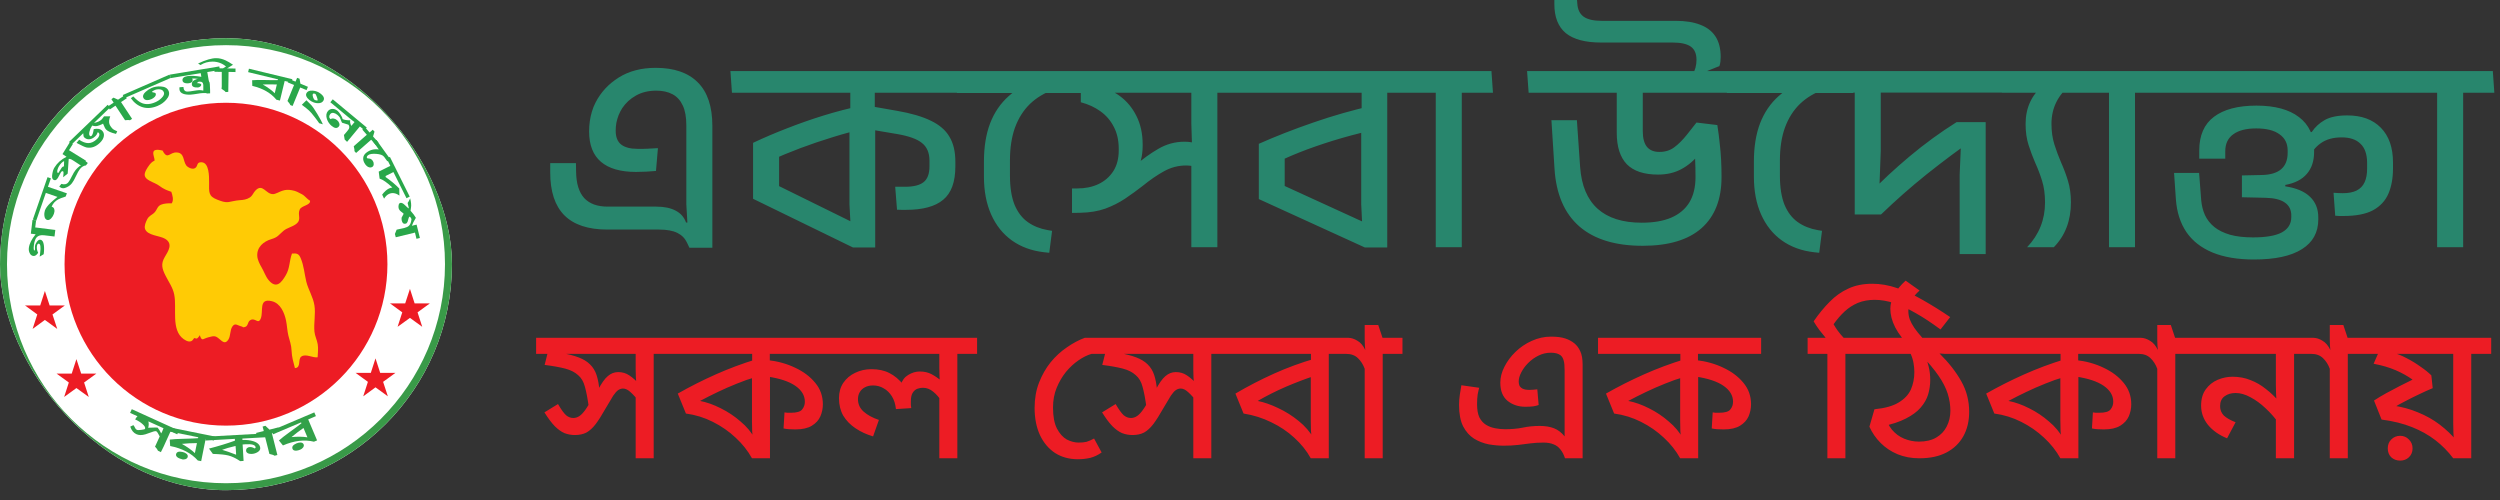
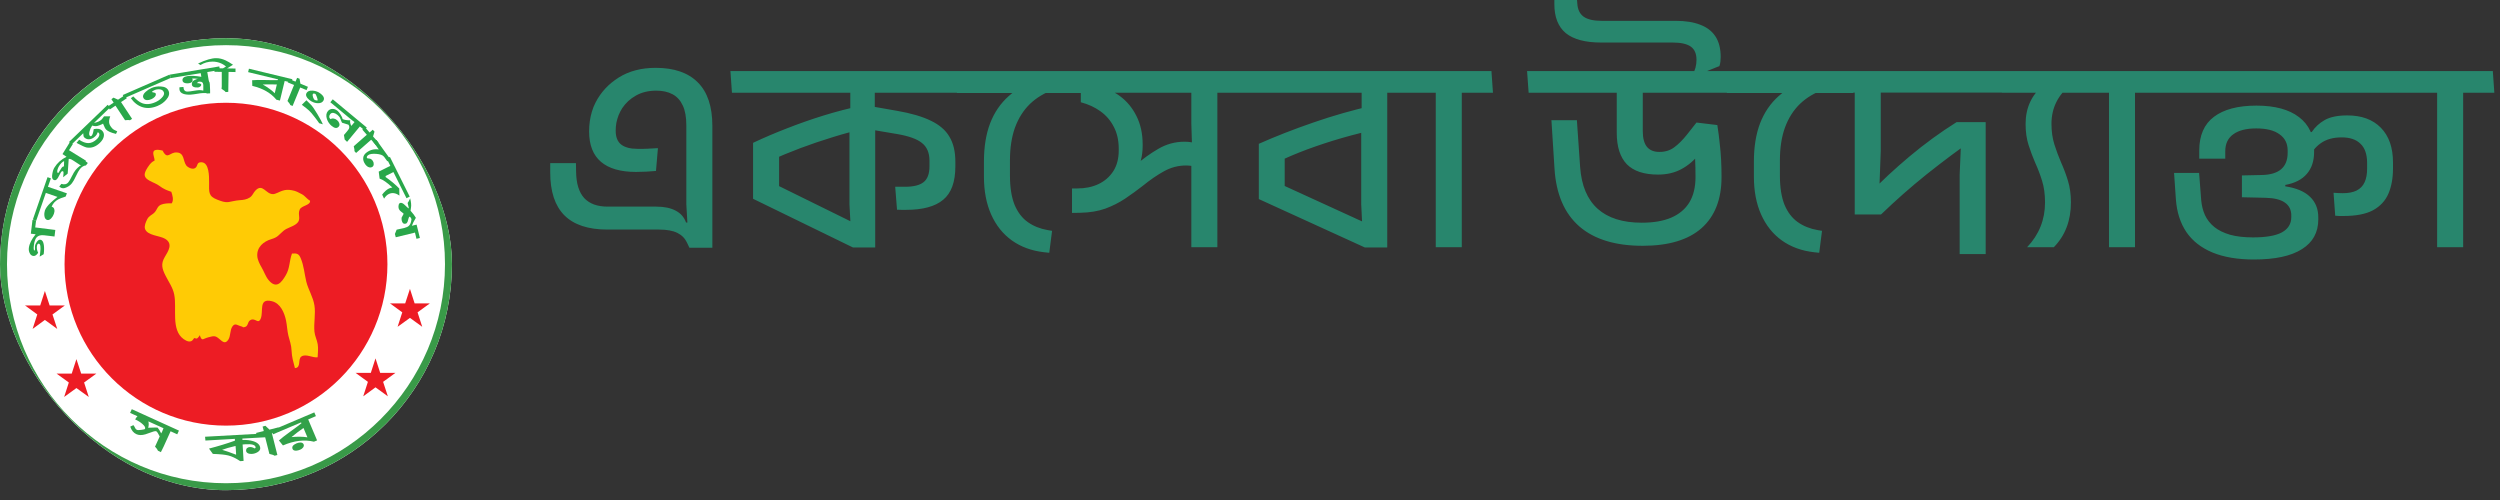
<svg xmlns="http://www.w3.org/2000/svg" width="240" height="48" viewBox="0 0 240 48" fill="none">
  <rect x="0" y="0" width="240" height="48" fill="#333333" stroke="none" />
  <g clip-path="url(#clip0_7154_46)">
    <rect y="3.668" width="43.388" height="43.388" rx="21.694" fill="white" />
    <path d="M37.193 25.366C37.193 33.927 30.253 40.86 21.698 40.86C13.144 40.86 6.197 33.92 6.197 25.366C6.197 16.812 13.137 9.865 21.698 9.865C30.26 9.865 37.193 16.805 37.193 25.366Z" fill="#ED1C24" />
    <path d="M16.371 41.414L15.718 42.853L15.444 43.407L15.164 43.267C15.115 43.148 15.017 43.014 14.883 42.881L15.332 41.899C15.185 41.604 15.08 41.435 14.995 41.4C14.946 41.379 14.855 41.386 14.722 41.428C14.553 41.492 14.301 41.576 13.957 41.695C13.62 41.793 13.325 41.793 13.08 41.674C12.82 41.555 12.624 41.316 12.504 40.958L12.806 40.811C12.862 40.874 12.925 40.986 12.995 41.127C13.024 41.19 13.073 41.232 13.15 41.267C13.206 41.295 13.346 41.295 13.564 41.267C13.781 41.239 13.901 41.211 13.922 41.169C13.978 41.05 13.894 40.895 13.676 40.706C13.487 40.537 13.255 40.39 12.974 40.264C13.045 40.13 13.122 40.032 13.199 39.962L12.771 39.765L12.49 39.639L12.652 39.281L17.178 41.337L17.016 41.695L16.371 41.4V41.414ZM15.704 41.113L14.245 40.453C14.294 40.671 14.287 40.874 14.223 41.063C14.301 41.063 14.448 41.063 14.659 41.05C14.827 41.035 14.981 41.042 15.129 41.05C15.241 41.183 15.36 41.365 15.473 41.604C15.508 41.548 15.536 41.499 15.557 41.456C15.578 41.414 15.627 41.295 15.697 41.106L15.704 41.113Z" fill="#32A149" />
-     <path d="M19.748 42.109L19.313 44.27L18.99 44.207C18.366 43.506 17.481 43.042 16.337 42.818L16.295 42.2C16.611 42.158 17.06 42.137 17.657 42.123C18.288 42.109 18.738 42.088 19.011 42.067L19.032 41.976L16.162 41.4L16.239 41.022L20.618 41.906L20.541 42.285L19.755 42.123L19.748 42.109ZM17.467 44.081C17.32 44.053 17.201 44.004 17.088 43.941C16.941 43.842 16.878 43.737 16.899 43.618C16.948 43.386 17.151 43.309 17.509 43.386C17.65 43.414 17.769 43.464 17.867 43.534C17.994 43.625 18.05 43.73 18.022 43.856C18.001 43.962 17.924 44.039 17.797 44.081C17.685 44.116 17.573 44.116 17.453 44.095L17.467 44.081ZM18.906 42.537C18.401 42.537 17.916 42.565 17.46 42.614C17.98 42.909 18.401 43.204 18.709 43.499L18.906 42.537Z" fill="#32A149" />
    <path d="M23.271 42.081V42.236C23.671 42.221 24.015 42.264 24.31 42.355C24.738 42.488 24.963 42.713 24.984 43.021C24.991 43.176 24.892 43.316 24.689 43.428C24.52 43.52 24.345 43.569 24.17 43.576C24.036 43.583 23.924 43.569 23.826 43.527C23.699 43.471 23.629 43.379 23.622 43.267C23.622 43.162 23.65 43.078 23.721 43.014C23.798 42.951 23.889 42.916 23.994 42.916C24.128 42.909 24.275 42.951 24.45 43.05C24.514 43.021 24.541 42.993 24.541 42.958C24.527 42.713 24.198 42.607 23.559 42.65C23.496 42.65 23.412 42.657 23.292 42.671L23.384 44.249L23.061 44.27C22.64 43.99 22.261 43.807 21.91 43.723C21.608 43.646 21.117 43.597 20.436 43.576L20.064 43.063C20.914 42.846 21.742 42.593 22.549 42.306C22.549 42.221 22.549 42.165 22.549 42.13L19.721 42.292L19.686 41.927L25.496 41.604L25.517 41.976L23.264 42.102L23.271 42.081ZM22.64 43.127C22.64 43.127 22.633 43.05 22.612 42.811C22.057 42.944 21.629 43.063 21.321 43.183C21.664 43.281 22.113 43.435 22.668 43.653L22.64 43.134V43.127Z" fill="#32A149" />
    <path d="M26.095 41.569L26.628 43.681L26.361 43.751C26.291 43.695 26.13 43.632 25.863 43.576L25.4 41.751L24.677 41.934L24.586 41.562L25.323 41.379L25.21 40.951L25.477 40.874L25.87 41.246L26.726 41.029L26.817 41.4L26.088 41.583L26.095 41.569Z" fill="#32A149" />
    <path d="M29.583 40.256L30.439 42.277L30.138 42.404C29.232 42.179 28.236 42.298 27.162 42.762L26.776 42.284C27.015 42.074 27.373 41.793 27.85 41.449C28.362 41.078 28.727 40.811 28.938 40.635L28.903 40.551L26.208 41.695L26.061 41.337L30.173 39.59L30.327 39.948L29.59 40.263L29.583 40.256ZM29.134 41.084C28.72 41.372 28.334 41.667 27.983 41.962C28.58 41.906 29.092 41.913 29.513 41.983L29.134 41.084ZM28.818 43.169C28.685 43.225 28.552 43.26 28.425 43.267C28.25 43.267 28.138 43.218 28.088 43.105C27.997 42.888 28.124 42.712 28.46 42.565C28.594 42.509 28.72 42.481 28.839 42.481C28.994 42.481 29.099 42.544 29.148 42.656C29.19 42.755 29.169 42.86 29.092 42.965C29.022 43.056 28.931 43.12 28.818 43.169Z" fill="#32A149" />
    <path d="M3.401 21.836L5.31 22.075L5.233 22.706C4.889 22.664 4.72 22.643 4.72 22.643L4.243 22.587C3.913 22.545 3.668 22.615 3.513 22.79C3.387 22.938 3.296 23.183 3.254 23.541C3.212 23.871 3.233 24.04 3.31 24.047C3.317 24.047 3.324 24.047 3.338 24.032L3.352 23.976C3.352 23.976 3.359 23.941 3.359 23.92C3.359 23.892 3.359 23.843 3.359 23.78C3.359 23.717 3.359 23.668 3.359 23.64C3.373 23.499 3.429 23.366 3.527 23.233C3.64 23.071 3.752 22.994 3.878 23.015C4.054 23.036 4.166 23.204 4.208 23.52C4.243 23.766 4.243 24.061 4.194 24.404L3.808 24.636C3.815 24.552 3.829 24.475 3.843 24.397L3.857 24.271C3.927 23.703 3.885 23.415 3.724 23.394C3.626 23.38 3.562 23.471 3.541 23.661C3.52 23.85 3.555 24.053 3.661 24.271C3.513 24.489 3.359 24.594 3.198 24.573C3.036 24.552 2.917 24.453 2.84 24.278C2.77 24.124 2.748 23.962 2.77 23.794C2.819 23.401 3.036 22.966 3.422 22.489L2.959 22.433L3.12 21.113L3.464 21.155L3.38 21.843L3.401 21.836Z" fill="#29A74A" />
    <path d="M4.605 17.935L6.422 18.559L6.303 18.868C5.952 18.98 5.707 19.071 5.573 19.149C5.286 19.31 5.075 19.541 4.956 19.843C4.97 19.843 4.984 19.857 4.998 19.857C5.131 19.899 5.201 19.998 5.222 20.145C5.244 20.257 5.222 20.384 5.173 20.531C5.117 20.685 5.04 20.826 4.928 20.945C4.787 21.099 4.654 21.155 4.521 21.113C4.373 21.064 4.282 20.931 4.261 20.713C4.24 20.538 4.261 20.37 4.31 20.208C4.387 19.991 4.563 19.745 4.851 19.471C4.998 19.331 5.215 19.142 5.517 18.903L4.401 18.517L3.475 21.191L3.152 21.078L4.563 17.008L4.886 17.121L4.605 17.928V17.935Z" fill="#29A74A" />
    <path d="M6.624 14.419L8.245 15.422L8.084 15.675L7.726 15.865L7.115 15.465C7.115 15.465 7.031 15.415 6.877 15.317C6.771 15.261 6.673 15.24 6.596 15.261L6.498 16.665L6.063 17.015C6.112 16.665 6.112 16.482 6.063 16.454C5.986 16.405 5.915 16.44 5.838 16.559C5.803 16.615 5.754 16.7 5.698 16.819C5.635 16.938 5.593 17.022 5.557 17.079C5.424 17.296 5.284 17.352 5.122 17.254C5.003 17.177 4.968 16.987 5.024 16.686C5.066 16.426 5.136 16.222 5.228 16.082C5.494 15.647 5.88 15.303 6.386 15.051C6.259 14.973 6.133 14.889 6 14.791L6.708 13.647L6.996 13.822L6.624 14.419ZM6.14 15.97L6.154 15.465C5.979 15.542 5.824 15.696 5.67 15.942C5.6 16.054 5.55 16.166 5.522 16.279C5.473 16.44 5.487 16.552 5.557 16.615C5.579 16.615 5.593 16.601 5.607 16.594C5.635 16.559 5.733 16.412 5.894 16.145C5.957 16.04 6.042 15.977 6.14 15.97Z" fill="#29A74A" />
    <path d="M8.256 15.878C8.038 15.899 7.842 16.019 7.673 16.229C7.568 16.363 7.442 16.587 7.294 16.903C7.147 17.219 7.021 17.443 6.909 17.584C6.775 17.759 6.6 17.892 6.396 17.983C6.144 18.103 5.947 18.103 5.786 17.983L5.688 17.906L5.891 17.654C6.186 17.745 6.417 17.689 6.572 17.485C6.663 17.373 6.775 17.184 6.901 16.917C7.035 16.65 7.147 16.461 7.238 16.349C7.386 16.159 7.568 15.991 7.786 15.85L7.666 15.759L8.01 15.317L8.431 15.647L8.256 15.871V15.878Z" fill="#29A74A" />
    <path d="M9.045 11.794C9.34 11.745 9.571 11.64 9.747 11.479C9.803 11.422 9.88 11.324 9.985 11.17H10.582C10.469 11.458 10.441 11.696 10.504 11.9C10.553 12.047 10.659 12.209 10.834 12.384C10.876 12.426 11.017 12.503 11.255 12.608L11.136 12.854C10.659 12.742 10.343 12.601 10.182 12.433C10.111 12.363 10.013 12.173 9.894 11.872C9.648 11.998 9.459 12.068 9.333 12.096C9.185 12.124 9.024 12.11 8.848 12.054C8.722 12.251 8.638 12.433 8.596 12.608C8.54 12.812 8.547 12.959 8.624 13.037C8.68 13.093 8.736 13.093 8.792 13.037C8.883 12.945 8.954 12.735 8.996 12.398C9.361 12.314 9.641 12.37 9.824 12.566C9.95 12.7 9.999 12.868 9.971 13.065C9.936 13.289 9.81 13.5 9.592 13.71C9.192 14.096 8.764 14.243 8.315 14.159C8.147 14.124 7.824 13.977 7.347 13.717L7.599 13.415C7.922 13.633 8.217 13.738 8.476 13.738C8.764 13.738 9.045 13.605 9.318 13.338C9.403 13.261 9.466 13.17 9.508 13.065C9.564 12.931 9.55 12.833 9.48 12.756C9.452 12.728 9.424 12.707 9.389 12.686C9.34 12.84 9.262 12.973 9.15 13.079C8.94 13.282 8.722 13.38 8.504 13.373C8.336 13.366 8.189 13.296 8.069 13.17C8.027 13.128 7.999 13.001 7.992 12.791L6.869 13.872L6.631 13.626L10.336 10.061L10.575 10.307L9.031 11.794H9.045Z" fill="#29A74A" />
    <path d="M11.62 9.801L12.679 11.408L12.476 11.542C12.399 11.514 12.244 11.514 12.006 11.542L11.086 10.145L10.539 10.51L10.35 10.223L10.911 9.851L10.694 9.521L10.897 9.373L11.332 9.57L11.985 9.142L12.174 9.43L11.613 9.801H11.62Z" fill="#29A74A" />
    <path d="M11.922 9.43L11.789 9.121L16.273 7.163L16.407 7.472L11.922 9.43ZM15.164 10.152C14.645 10.377 14.168 10.426 13.719 10.3C13.277 10.174 12.884 9.879 12.561 9.43L12.793 9.254C13.108 9.591 13.389 9.809 13.649 9.907C14.021 10.047 14.449 10.019 14.919 9.809C15.129 9.717 15.326 9.591 15.494 9.423C15.726 9.205 15.803 9.009 15.719 8.833C15.656 8.679 15.522 8.595 15.326 8.574C15.157 8.56 14.996 8.581 14.835 8.651C14.659 8.728 14.582 8.791 14.603 8.833C14.603 8.847 14.666 8.861 14.764 8.882C14.863 8.896 14.926 8.924 14.94 8.967C14.989 9.072 14.954 9.191 14.849 9.303C14.764 9.395 14.659 9.465 14.533 9.521C14.378 9.591 14.231 9.619 14.098 9.612C13.929 9.598 13.817 9.521 13.754 9.374C13.684 9.212 13.754 9.023 13.979 8.819C14.147 8.665 14.329 8.546 14.533 8.454C14.82 8.328 15.122 8.279 15.438 8.3C15.824 8.321 16.07 8.461 16.182 8.721C16.301 8.988 16.224 9.275 15.95 9.584C15.733 9.83 15.473 10.019 15.171 10.145L15.164 10.152Z" fill="#29A74A" />
    <path d="M19.902 6.931L20.078 7.97L19.551 8.054L19.432 7.703C19.165 7.584 18.843 7.528 18.457 7.535C18.478 7.577 18.492 7.612 18.492 7.64C18.52 7.83 18.408 7.949 18.141 7.991C18.015 8.012 17.888 8.005 17.776 7.977C17.629 7.935 17.544 7.865 17.523 7.746C17.488 7.514 17.636 7.367 17.98 7.31C18.309 7.254 18.758 7.275 19.327 7.374L19.271 7.023L16.372 7.5L16.316 7.163L21.053 6.377L21.109 6.714L19.895 6.917L19.902 6.931Z" fill="#29A74A" />
    <path d="M20.177 8.96L19.875 8.974L19.763 8.932C19.63 8.932 19.545 8.932 19.51 8.932C19.377 8.932 19.174 8.96 18.9 9.009C18.633 9.051 18.43 9.079 18.289 9.086C18.023 9.1 17.798 9.072 17.623 9.016C17.363 8.932 17.237 8.777 17.223 8.553C17.223 8.532 17.223 8.468 17.23 8.377L17.609 8.349C17.623 8.658 17.763 8.805 18.023 8.791C18.149 8.791 18.331 8.763 18.577 8.721C18.823 8.679 19.005 8.658 19.131 8.651C19.244 8.651 19.37 8.665 19.517 8.7C19.51 8.651 19.51 8.56 19.517 8.433C19.517 8.335 19.517 8.244 19.517 8.16C19.51 7.935 19.384 7.83 19.159 7.837C19.138 7.837 19.11 7.837 19.068 7.844L18.893 7.977C19.174 7.991 19.314 8.04 19.321 8.132C19.321 8.202 19.293 8.258 19.216 8.314C19.145 8.37 19.068 8.391 18.998 8.398C18.619 8.412 18.423 8.314 18.416 8.089C18.416 7.963 18.451 7.858 18.528 7.781C18.605 7.711 18.738 7.647 18.935 7.577C19.321 7.563 19.602 7.577 19.763 7.626C20.009 7.689 20.135 7.837 20.142 8.061L20.163 8.51C20.17 8.644 20.177 8.714 20.17 8.714C20.17 8.903 20.17 8.988 20.17 8.96H20.177Z" fill="#29A74A" />
    <path d="M21.942 6.91L21.914 8.819L21.661 8.84C21.612 8.763 21.486 8.658 21.268 8.531C21.282 8.398 21.289 8.328 21.289 8.3C21.289 8.159 21.289 7.928 21.289 7.605V6.903L20.587 6.889V6.552L21.1 6.559H21.409L21.696 6.384C21.331 6.075 20.903 5.921 20.419 5.914C19.991 5.914 19.598 6.019 19.247 6.244L19.016 6.096C19.752 5.745 20.342 5.577 20.77 5.584C21.065 5.584 21.359 5.661 21.654 5.795C21.851 5.886 22.089 6.026 22.37 6.216L21.802 6.566L22.608 6.58V6.917L21.942 6.903V6.91Z" fill="#29A74A" />
    <path d="M27.329 7.774L26.873 9.654L26.529 9.57C26.003 8.924 25.231 8.482 24.22 8.244L24.206 7.703C24.501 7.675 24.908 7.668 25.434 7.682C26.024 7.696 26.438 7.703 26.676 7.689L26.69 7.619L23.82 6.924L23.898 6.595L28.066 7.605L27.989 7.935L27.322 7.774H27.329ZM26.578 8.11C26.031 8.096 25.582 8.096 25.224 8.11C25.722 8.398 26.108 8.679 26.375 8.952L26.578 8.103V8.11Z" fill="#29A74A" />
    <path d="M28.819 8.398L28.089 10.173L27.864 10.082C27.85 10.005 27.759 9.879 27.598 9.696L28.229 8.159L27.619 7.907L27.752 7.584L28.37 7.837L28.524 7.472L28.756 7.556L28.84 8.033L29.562 8.335L29.429 8.651L28.812 8.398H28.819Z" fill="#29A74A" />
    <path d="M30.631 11.815C30.525 11.654 30.371 11.45 30.175 11.198C29.964 10.924 29.796 10.728 29.662 10.608C29.529 10.482 29.297 10.3 28.975 10.061L29.417 9.626L29.859 10.068C29.992 10.201 30.196 10.496 30.469 10.952C30.729 11.394 30.911 11.717 30.996 11.935L30.624 11.822L30.631 11.815ZM29.929 9.752C29.761 9.661 29.627 9.549 29.515 9.416C29.375 9.24 29.34 9.079 29.424 8.938C29.515 8.77 29.704 8.686 29.978 8.7C30.203 8.707 30.413 8.77 30.596 8.868C30.764 8.966 30.897 9.072 30.989 9.191C31.115 9.352 31.136 9.507 31.052 9.654C30.953 9.83 30.778 9.914 30.525 9.907C30.322 9.907 30.118 9.851 29.929 9.745V9.752ZM30.245 9.002C30.245 9.002 30.175 8.98 30.133 8.98C30.083 8.98 30.055 8.994 30.041 9.023C29.999 9.093 30.006 9.198 30.055 9.338C30.104 9.479 30.16 9.57 30.238 9.605C30.259 9.619 30.301 9.626 30.371 9.64C30.441 9.654 30.476 9.654 30.483 9.64C30.504 9.598 30.483 9.486 30.42 9.31C30.357 9.128 30.301 9.03 30.252 9.002H30.245Z" fill="#29A74A" />
    <path d="M31.706 11.464C31.79 11.387 31.902 11.359 32.036 11.38C32.155 11.401 32.26 11.45 32.358 11.535C32.457 11.612 32.527 11.71 32.562 11.815C32.611 11.942 32.604 12.054 32.527 12.145C32.358 12.349 32.127 12.328 31.832 12.082C31.622 11.907 31.474 11.689 31.383 11.422C31.285 11.121 31.313 10.868 31.474 10.671C31.594 10.524 31.748 10.454 31.93 10.454C32.099 10.454 32.253 10.524 32.408 10.643C32.492 10.714 32.583 10.833 32.695 11.001C32.822 11.191 32.878 11.338 32.885 11.429C33.039 11.507 33.285 11.549 33.622 11.549C33.58 11.696 33.622 11.879 33.727 12.089L34.036 11.717C33.93 11.647 33.762 11.521 33.523 11.317L31.713 9.815L31.945 9.535L35.208 12.243L34.99 12.503L34.548 12.138L33.32 13.619L33.088 13.394L33.018 12.959C33.13 12.833 33.229 12.714 33.313 12.615C33.411 12.496 33.474 12.405 33.502 12.349C33.558 12.208 33.537 12.082 33.446 11.97C33.25 11.907 33.046 11.843 32.836 11.78C32.794 11.703 32.751 11.612 32.716 11.5C32.681 11.401 32.653 11.331 32.625 11.282C32.576 11.205 32.499 11.121 32.394 11.029C32.274 10.931 32.162 10.875 32.05 10.847C31.902 10.812 31.79 10.847 31.699 10.959C31.636 11.036 31.608 11.114 31.608 11.205C31.608 11.296 31.643 11.366 31.72 11.429L31.734 11.443L31.706 11.464Z" fill="#29A74A" />
    <path d="M35.629 13.415L34.184 14.685L34.022 14.503C34.043 14.426 34.022 14.271 33.959 14.04L35.215 12.938L34.78 12.44L35.04 12.215L35.482 12.721L35.783 12.454L35.952 12.636L35.812 13.1L36.331 13.689L36.071 13.914L35.629 13.408V13.415Z" fill="#29A74A" />
    <path d="M36.874 15.057C36.755 14.889 36.495 14.798 36.102 14.77C35.737 14.748 35.484 14.784 35.351 14.889C35.218 14.987 35.176 15.085 35.239 15.184C35.26 15.198 35.337 15.212 35.477 15.226C35.59 15.24 35.695 15.31 35.786 15.443C35.849 15.527 35.877 15.626 35.877 15.745C35.877 15.864 35.842 15.948 35.758 16.012C35.667 16.075 35.555 16.096 35.435 16.061C35.302 16.026 35.176 15.927 35.063 15.773C34.916 15.562 34.846 15.359 34.867 15.155C34.888 14.952 35 14.777 35.204 14.629C35.548 14.377 35.934 14.285 36.362 14.348L35.849 13.633L36.13 13.429L37.47 15.289L37.19 15.492L36.881 15.064L36.874 15.057Z" fill="#29A74A" />
    <path d="M37.768 16.517L37.031 16.889L37.01 16.994C37.501 17.324 37.936 17.696 38.329 18.096L38.343 18.776C37.985 18.517 37.642 18.468 37.319 18.629C37.15 18.713 37.003 18.86 36.87 19.071L36.687 18.685C36.898 18.404 37.115 18.208 37.326 18.103C37.41 18.061 37.522 18.026 37.663 17.997C37.157 17.52 36.75 17.239 36.442 17.148L36.357 16.475L37.473 15.92L37.122 15.219L37.431 15.064L39.333 18.875L39.024 19.029L37.768 16.517Z" fill="#29A74A" />
    <path d="M39.819 22.334L37.994 22.777L37.91 22.461L38.079 22.047C38.401 21.984 38.64 21.934 38.794 21.892C39.012 21.836 39.166 21.766 39.264 21.668C39.398 21.535 39.475 21.324 39.503 21.029C39.468 20.959 39.447 20.917 39.426 20.889C39.391 20.833 39.356 20.805 39.328 20.798C39.279 20.812 39.243 20.868 39.222 20.959C39.187 21.113 39.152 21.219 39.131 21.282C39.082 21.394 39.026 21.457 38.949 21.471C38.752 21.52 38.626 21.422 38.57 21.184C38.549 21.085 38.542 20.987 38.556 20.889C38.612 20.798 38.675 20.671 38.752 20.524C38.745 20.503 38.668 20.44 38.521 20.328C38.387 20.229 38.303 20.117 38.268 19.984C38.247 19.892 38.247 19.801 38.268 19.696C38.289 19.57 38.345 19.5 38.429 19.479C38.556 19.45 38.703 19.521 38.871 19.689C39.075 19.892 39.194 19.998 39.236 20.005L39.251 19.991L39.131 19.485C39.187 19.429 39.264 19.282 39.377 19.043C39.468 19.422 39.496 19.717 39.454 19.935C39.433 20.047 39.419 20.145 39.412 20.229C39.65 20.496 39.819 20.721 39.924 20.91C39.742 21.205 39.615 21.457 39.538 21.675L39.994 21.563L40.31 22.847L39.98 22.924L39.833 22.306L39.819 22.334Z" fill="#29A74A" />
    <path d="M42.719 25.366C42.719 36.959 33.288 46.39 21.696 46.39C10.103 46.39 0.672 36.959 0.672 25.366C0.672 13.773 10.103 4.335 21.696 4.335C33.288 4.335 42.719 13.766 42.719 25.359V25.366ZM21.696 3.668C9.731 3.668 -0.002 13.401 -0.002 25.366C-0.002 37.33 9.731 47.063 21.696 47.063C33.66 47.063 43.393 37.33 43.393 25.366C43.393 13.401 33.653 3.668 21.696 3.668Z" fill="#399A48" />
    <path d="M15.695 14.496C15.54 14.412 14.951 14.293 14.783 14.482C14.586 14.7 14.874 15.184 14.832 15.429C14.502 15.535 14.2 16.012 14.039 16.3C13.779 16.784 13.842 17.058 14.34 17.338C14.691 17.535 15.028 17.633 15.33 17.864C15.674 18.124 16.011 18.271 16.446 18.412C16.558 18.749 16.698 19.191 16.488 19.52C16.186 19.506 15.723 19.528 15.449 19.654C15.105 19.801 15.084 20.124 14.846 20.384C14.593 20.657 14.312 20.685 14.123 21.064C13.997 21.317 13.835 21.689 13.919 21.963C14.137 22.629 15.337 22.608 15.863 22.931C16.642 23.408 16.144 24.117 15.807 24.692C15.428 25.345 15.554 25.801 15.905 26.489C16.214 27.099 16.593 27.605 16.726 28.278C16.993 29.604 16.396 31.668 17.625 32.552C17.919 32.769 18.34 32.938 18.558 32.566C18.726 32.278 18.775 32.664 19.007 32.418C19.33 32.068 19.133 32.096 19.232 32.327C19.421 32.769 19.491 32.51 19.996 32.383C20.502 32.257 20.642 32.187 21.028 32.517C21.365 32.797 21.61 33.071 21.919 32.608C22.151 32.25 22.067 31.71 22.298 31.359C22.565 30.952 22.796 31.247 23.189 31.338C23.273 31.359 23.266 31.366 23.337 31.422C23.912 31.401 23.688 30.91 24.052 30.72C24.515 30.475 24.782 31.176 25.028 30.587C25.323 29.885 24.782 28.587 26.108 28.917C26.922 29.12 27.294 30.004 27.456 30.755C27.561 31.247 27.568 31.745 27.687 32.229C27.807 32.706 27.975 33.141 27.989 33.646C28.017 34.292 28.157 34.741 28.312 35.337C28.943 35.303 28.564 34.489 28.929 34.229C29.358 33.927 30.024 34.376 30.494 34.299C30.515 33.906 30.564 33.436 30.501 33.05C30.431 32.615 30.228 32.271 30.186 31.836C30.108 31.015 30.312 30.138 30.186 29.324C30.066 28.524 29.603 27.829 29.407 27.05C29.224 26.292 29.175 25.506 28.866 24.784C28.691 24.363 28.501 24.299 28.031 24.341C27.758 25.064 27.842 25.745 27.428 26.433C27.035 27.099 26.537 27.794 25.779 26.882C25.491 26.531 25.351 26.068 25.119 25.682C24.936 25.373 24.719 24.945 24.698 24.573C24.649 23.717 25.308 23.177 26.045 22.959C26.698 22.762 26.733 22.566 27.224 22.152C27.554 21.878 28.024 21.794 28.396 21.527C29.014 21.078 28.522 20.671 28.775 20.11C28.957 19.724 29.814 19.717 29.765 19.275C29.456 19.099 29.294 18.805 28.965 18.636C28.642 18.468 28.417 18.328 28.031 18.264C27.659 18.201 27.442 18.201 27.077 18.321C26.845 18.398 26.452 18.629 26.228 18.636C25.512 18.664 25.224 17.542 24.509 18.306C24.298 18.531 24.263 18.77 23.982 18.959C23.68 19.156 23.351 19.198 22.993 19.219C22.614 19.247 22.298 19.338 21.961 19.394C21.575 19.457 21.238 19.31 20.881 19.177C19.975 18.833 20.074 18.454 20.074 17.5C20.074 16.938 20.088 15.619 19.358 15.577C18.838 15.549 19.035 15.928 18.74 16.131C18.467 16.321 18.003 16.047 17.884 15.886C17.561 15.457 17.723 14.686 16.979 14.636C16.277 14.587 16.109 15.373 15.632 14.503" fill="#FFCB05" />
    <path d="M4.309 27.934L4.765 29.324H6.225L5.039 30.187L5.495 31.576L4.309 30.713L3.13 31.576L3.579 30.187L2.4 29.324H3.86L4.309 27.934Z" fill="#ED1C24" />
    <path d="M7.336 34.474L7.793 35.864H9.252L8.073 36.72L8.522 38.109L7.336 37.253L6.158 38.109L6.607 36.72L5.428 35.864H6.887L7.336 34.474Z" fill="#ED1C24" />
    <path d="M36.048 34.404L36.498 35.794H37.964L36.778 36.657L37.234 38.046L36.048 37.183L34.87 38.046L35.319 36.657L34.133 35.794H35.599L36.048 34.404Z" fill="#ED1C24" />
    <path d="M39.355 27.731L39.804 29.127H41.264L40.085 29.983L40.534 31.373L39.355 30.517L38.169 31.373L38.618 29.983L37.44 29.127H38.899L39.355 27.731Z" fill="#ED1C24" />
  </g>
  <path d="M62.974 16.411C62.669 16.438 62.36 16.46 62.047 16.478C61.733 16.496 61.402 16.505 61.053 16.505C59.576 16.505 58.457 16.183 57.696 15.538C56.935 14.893 56.554 13.918 56.554 12.61C56.554 12.279 56.577 11.957 56.621 11.643C56.666 11.321 56.733 11.012 56.823 10.717C56.912 10.412 57.029 10.121 57.172 9.844C57.682 8.85 58.425 8.049 59.401 7.44C60.386 6.822 61.568 6.513 62.947 6.513C64.719 6.513 66.067 6.979 66.989 7.91C67.92 8.832 68.386 10.224 68.386 12.087V23.784H66.183L66.035 22.145L65.888 19.621V12.02C65.888 11.25 65.776 10.623 65.552 10.139C65.328 9.647 65.001 9.284 64.572 9.052C64.142 8.819 63.618 8.702 63 8.702C62.257 8.702 61.608 8.859 61.053 9.172C60.507 9.477 60.064 9.884 59.724 10.395C59.598 10.601 59.486 10.82 59.388 11.053C59.298 11.285 59.227 11.527 59.173 11.778C59.128 12.028 59.106 12.288 59.106 12.557C59.106 13.157 59.28 13.595 59.63 13.873C59.988 14.15 60.507 14.289 61.187 14.289C61.492 14.298 61.819 14.294 62.168 14.276C62.526 14.258 62.857 14.24 63.161 14.222L62.974 16.411ZM66.183 23.784L65.955 23.3C65.758 22.88 65.449 22.566 65.028 22.36C64.608 22.145 64.012 22.038 63.242 22.038H58.3C56.465 22.038 55.09 21.581 54.177 20.668C53.273 19.755 52.821 18.385 52.821 16.559C52.821 16.407 52.821 16.254 52.821 16.102C52.821 15.95 52.821 15.802 52.821 15.659H55.292L55.305 16.505C55.323 17.624 55.583 18.461 56.084 19.016C56.594 19.562 57.346 19.836 58.34 19.836H63C63.761 19.836 64.384 19.965 64.867 20.225C65.351 20.476 65.682 20.856 65.861 21.366H66.156L66.183 23.784ZM81.884 23.757L72.295 19.084V13.712C73.316 13.228 74.395 12.767 75.532 12.328C76.669 11.881 77.842 11.469 79.05 11.093C80.268 10.717 81.49 10.399 82.716 10.139L83.16 12.302C82.094 12.543 81.029 12.83 79.963 13.161C78.907 13.483 77.864 13.837 76.834 14.222C75.814 14.607 74.82 15.019 73.853 15.457L74.793 14.235V19.137L73.853 17.405L81.871 21.353L81.683 22.105L81.548 19.621V11.308L81.629 10.891V8.353H83.979V10.918L84.019 11.348V23.757H81.884ZM86.114 20.131L85.94 17.929C86.101 17.929 86.266 17.929 86.436 17.929C86.607 17.929 86.763 17.929 86.907 17.929C87.703 17.929 88.29 17.781 88.666 17.485C89.042 17.19 89.23 16.68 89.23 15.954V15.431C89.23 14.67 88.988 14.101 88.505 13.725C88.03 13.34 87.233 13.054 86.114 12.866L83.254 12.382L83.267 10.139L86.101 10.636C87.453 10.869 88.54 11.187 89.364 11.59C90.188 11.984 90.783 12.498 91.15 13.134C91.526 13.761 91.714 14.553 91.714 15.511V15.981C91.714 17.468 91.325 18.533 90.546 19.177C89.776 19.822 88.59 20.145 86.987 20.145C86.844 20.145 86.701 20.145 86.557 20.145C86.414 20.145 86.266 20.14 86.114 20.131ZM70.267 8.904L70.12 6.822H93.272L93.433 8.904H70.267ZM82.918 7.749H83.979V12.53H82.918V7.749ZM82.918 8.904V6.822H86.826L86.974 8.904H82.918ZM101.186 8.595C100.282 8.908 99.512 9.369 98.876 9.978C98.25 10.587 97.771 11.344 97.439 12.248C97.117 13.143 96.956 14.195 96.956 15.404V16.854C96.956 17.991 97.104 18.927 97.399 19.661C97.704 20.386 98.129 20.941 98.675 21.326C99.221 21.711 99.861 21.966 100.595 22.092L100.998 22.159L100.73 24.267L100.233 24.214C99.042 24.079 98.012 23.703 97.144 23.085C96.284 22.468 95.622 21.64 95.156 20.601C94.691 19.562 94.458 18.345 94.458 16.948V15.525C94.458 14.11 94.655 12.883 95.049 11.845C95.452 10.797 96.047 9.925 96.835 9.226C97.623 8.519 98.603 7.968 99.776 7.574L101.186 8.595ZM91.866 8.931L91.718 6.822H103.872L104.006 8.931H91.866ZM114.368 23.73V15.498L114.449 14.504L114.368 11.872V8.219H116.866V23.73H114.368ZM100.804 8.904L100.656 6.822H116.571V8.904H100.804ZM114.865 16.035C114.722 15.981 114.565 15.945 114.395 15.928C114.225 15.901 114.046 15.887 113.858 15.887C113.115 15.887 112.412 16.071 111.749 16.438C111.096 16.796 110.411 17.266 109.695 17.848C109.166 18.26 108.611 18.663 108.029 19.057C107.456 19.442 106.821 19.764 106.122 20.024C105.424 20.274 104.614 20.409 103.692 20.427L102.913 20.44V18.09H103.436C104.188 18.09 104.86 17.951 105.451 17.673C106.051 17.387 106.525 16.975 106.874 16.438C107.224 15.892 107.398 15.229 107.398 14.45V14.289C107.398 13.474 107.241 12.772 106.928 12.181C106.624 11.581 106.198 11.084 105.652 10.69C105.106 10.296 104.475 10.005 103.759 9.817V8.541L105.102 8.246C105.997 8.38 106.789 8.698 107.479 9.199C108.168 9.701 108.71 10.35 109.104 11.147C109.498 11.934 109.695 12.839 109.695 13.859V14.007C109.695 14.956 109.48 15.793 109.05 16.518C108.629 17.235 107.967 17.843 107.062 18.345L107.21 17.338C107.47 17.123 107.747 16.895 108.043 16.653C108.347 16.411 108.652 16.165 108.956 15.914C109.672 15.278 110.42 14.737 111.199 14.289C111.978 13.832 112.815 13.604 113.71 13.604C113.952 13.604 114.171 13.622 114.368 13.658C114.574 13.694 114.775 13.748 114.972 13.819L114.865 16.035ZM115.805 7.749H116.866V12.53H115.805V7.749ZM115.805 8.904V6.822H119.713L119.861 8.904H115.805ZM118.819 8.904L118.671 6.822H133.175V8.904H118.819ZM131.026 23.757L120.846 19.11V13.806C122.458 13.089 124.199 12.409 126.071 11.764C127.951 11.111 129.88 10.56 131.859 10.113L132.302 12.382C131.156 12.624 130.005 12.91 128.85 13.242C127.704 13.573 126.585 13.94 125.493 14.343C124.41 14.746 123.385 15.184 122.418 15.659L123.331 14.356V18.936L122.377 17.418L130.972 21.353L130.798 22.105L130.677 19.621V11.576L130.717 10.959V8.3H133.175V23.757H131.026ZM132.114 7.749H133.175V12.53H132.114V7.749ZM132.114 8.904V6.822H136.022L136.17 8.904H132.114ZM137.833 23.73V8.192H140.331V23.73H137.833ZM134.972 8.904L134.825 6.822H140.196V8.904H134.972ZM139.27 7.749H140.331V12.53H139.27V7.749ZM139.27 8.904V6.822H143.178L143.325 8.904H139.27ZM151.381 11.536L151.69 16.008C151.815 17.799 152.375 19.142 153.368 20.037C154.362 20.932 155.777 21.38 157.612 21.38C158.731 21.38 159.671 21.219 160.432 20.896C161.202 20.565 161.784 20.077 162.178 19.433C162.572 18.779 162.769 17.969 162.769 17.002C162.769 16.393 162.756 15.784 162.729 15.175C162.702 14.567 162.662 13.989 162.608 13.443L164.381 13.215L163.172 14.732C162.653 15.386 162.066 15.887 161.413 16.236C160.768 16.586 160.02 16.76 159.17 16.76C157.827 16.76 156.829 16.429 156.175 15.766C155.53 15.095 155.208 14.088 155.208 12.745V7.467H157.706V12.584C157.706 13.264 157.84 13.77 158.109 14.101C158.378 14.423 158.776 14.585 159.304 14.585C159.859 14.585 160.334 14.437 160.728 14.141C161.131 13.846 161.542 13.434 161.963 12.906L162.863 11.764L164.864 12.006C164.963 12.633 165.039 13.219 165.092 13.765C165.155 14.303 165.2 14.831 165.227 15.35C165.254 15.869 165.267 16.42 165.267 17.002C165.267 19.133 164.627 20.767 163.347 21.904C162.066 23.032 160.182 23.596 157.693 23.596C155.069 23.596 153.042 22.974 151.609 21.729C150.177 20.476 149.384 18.627 149.232 16.183L148.937 11.536H151.381ZM146.748 8.904L146.6 6.822H167.537L167.684 8.904H146.748ZM165.066 6.339L163.212 7.091L162.487 7.145C162.738 6.742 162.863 6.272 162.863 5.734C162.863 5.153 162.68 4.732 162.312 4.472C161.945 4.212 161.363 4.083 160.567 4.083H153.704C152.191 4.083 151.063 3.783 150.32 3.183C149.586 2.574 149.219 1.647 149.219 0.403V1.59181e-05H151.394L151.421 0.336C151.457 0.909 151.658 1.33 152.025 1.598C152.401 1.867 152.983 2.001 153.771 2.001H160.875C161.807 2.001 162.59 2.126 163.226 2.377C163.87 2.619 164.358 2.995 164.689 3.505C165.021 4.015 165.186 4.674 165.186 5.479C165.186 5.632 165.177 5.779 165.16 5.922C165.142 6.066 165.11 6.205 165.066 6.339ZM175.102 8.595C174.197 8.908 173.427 9.369 172.792 9.978C172.165 10.587 171.686 11.344 171.355 12.248C171.032 13.143 170.871 14.195 170.871 15.404V16.854C170.871 17.991 171.019 18.927 171.314 19.661C171.619 20.386 172.044 20.941 172.59 21.326C173.136 21.711 173.777 21.966 174.511 22.092L174.914 22.159L174.645 24.267L174.148 24.214C172.957 24.079 171.928 23.703 171.059 23.085C170.2 22.468 169.537 21.64 169.072 20.601C168.606 19.562 168.373 18.345 168.373 16.948V15.525C168.373 14.11 168.57 12.883 168.964 11.845C169.367 10.797 169.963 9.925 170.75 9.226C171.538 8.519 172.519 7.968 173.692 7.574L175.102 8.595ZM165.781 8.931L165.634 6.822H177.788L177.922 8.931H165.781ZM174.792 8.89L174.644 6.822H193.284L193.432 8.89H174.792ZM188.127 24.388V16.787L188.315 12.328L189.605 13.282C188.861 13.783 188.096 14.329 187.308 14.92C186.529 15.502 185.746 16.107 184.958 16.733C184.179 17.36 183.418 18 182.675 18.654C181.941 19.307 181.242 19.952 180.58 20.588H178.055V7.4H180.553V14.491L180.365 19.513L179.438 18.627C180.584 17.427 181.878 16.223 183.32 15.014C184.761 13.806 186.265 12.709 187.832 11.724H190.625V24.388H188.127ZM192.187 8.904L192.026 6.822H200.769L200.916 8.904H192.187ZM198.835 8.098C197.572 9.092 196.941 10.354 196.941 11.885C196.941 12.61 197.035 13.273 197.223 13.873C197.411 14.464 197.626 15.041 197.868 15.605C198.118 16.16 198.338 16.747 198.526 17.364C198.714 17.973 198.808 18.663 198.808 19.433C198.808 21.178 198.262 22.611 197.169 23.73H194.604C195.75 22.521 196.323 21.089 196.323 19.433C196.323 18.654 196.229 17.964 196.041 17.364C195.853 16.756 195.634 16.178 195.383 15.632C195.142 15.077 194.927 14.504 194.739 13.913C194.551 13.322 194.457 12.651 194.457 11.899C194.457 10.359 195.03 9.114 196.176 8.165L198.835 8.098ZM202.463 23.73V8.192H204.961V23.73H202.463ZM199.602 8.904L199.455 6.822H204.826V8.904H199.602ZM203.9 7.749H204.961V12.53H203.9V7.749ZM203.9 8.904V6.822H207.808L207.956 8.904H203.9ZM218.245 8.904V6.822H231.514L231.662 8.904H218.245ZM224.181 20.709L224.02 18.506C224.163 18.515 224.311 18.524 224.463 18.533C224.615 18.542 224.763 18.546 224.906 18.546C225.453 18.546 225.896 18.461 226.236 18.291C226.585 18.112 226.84 17.848 227.001 17.499C227.163 17.15 227.243 16.711 227.243 16.183V15.646C227.243 14.822 227.033 14.209 226.612 13.806C226.2 13.394 225.596 13.188 224.799 13.188C223.975 13.188 223.299 13.38 222.771 13.765C222.243 14.141 221.871 14.638 221.656 15.256H221.321L221.589 12.678H221.925C222.238 12.203 222.655 11.818 223.174 11.523C223.702 11.227 224.423 11.079 225.336 11.079C226.715 11.079 227.789 11.473 228.559 12.261C229.338 13.049 229.728 14.164 229.728 15.605V16.169C229.728 17.1 229.58 17.911 229.285 18.6C228.989 19.28 228.497 19.809 227.807 20.185C227.118 20.552 226.173 20.735 224.974 20.735C224.848 20.735 224.718 20.735 224.584 20.735C224.45 20.726 224.316 20.718 224.181 20.709ZM206.656 8.904L206.508 6.822H225.484L225.632 8.904H206.656ZM208.71 16.599H211.114L211.316 19.218C211.36 19.737 211.481 20.216 211.678 20.655C211.884 21.093 212.184 21.474 212.578 21.796C212.972 22.11 213.473 22.356 214.082 22.535C214.7 22.705 215.434 22.79 216.285 22.79C217.547 22.79 218.474 22.629 219.065 22.307C219.664 21.975 219.964 21.487 219.964 20.843V20.682C219.964 20.145 219.758 19.733 219.347 19.446C218.935 19.16 218.321 19.007 217.507 18.989L215.224 18.936V16.841L217.144 16.8C217.959 16.783 218.572 16.599 218.984 16.25C219.405 15.892 219.615 15.364 219.615 14.665V14.437C219.615 13.774 219.356 13.259 218.836 12.893C218.326 12.516 217.578 12.328 216.594 12.328C215.644 12.328 214.91 12.516 214.391 12.893C213.881 13.259 213.626 13.801 213.626 14.517C213.626 14.643 213.626 14.764 213.626 14.88C213.626 14.988 213.626 15.104 213.626 15.229H211.128C211.128 15.104 211.128 14.979 211.128 14.853C211.128 14.719 211.128 14.585 211.128 14.45C211.128 13 211.598 11.921 212.538 11.214C213.487 10.498 214.848 10.139 216.62 10.139C218.384 10.139 219.745 10.507 220.703 11.241C221.67 11.975 222.153 13.027 222.153 14.397V14.598C222.153 15.457 221.921 16.156 221.455 16.693C220.998 17.23 220.309 17.584 219.387 17.754V17.888C220.452 18.049 221.245 18.385 221.764 18.895C222.292 19.397 222.556 20.059 222.556 20.883V21.058C222.556 22.311 222.033 23.265 220.985 23.918C219.946 24.581 218.411 24.912 216.379 24.912C214.812 24.912 213.487 24.688 212.403 24.241C211.32 23.793 210.483 23.139 209.892 22.28C209.31 21.411 208.974 20.364 208.885 19.137L208.71 16.599ZM233.965 23.73V8.192H236.463V23.73H233.965ZM231.104 8.904L230.957 6.822H236.328V8.904H231.104ZM235.402 7.749H236.463V12.53H235.402V7.749ZM235.402 8.904V6.822H239.31L239.457 8.904H235.402Z" fill="#28866D" />
-   <path d="M64.669 32.429V33.972H62.754V43.995H61.024V37.635L61.47 38.695C61.123 38.249 60.82 37.908 60.559 37.672C60.299 37.424 60.051 37.3 59.816 37.3C59.654 37.3 59.499 37.35 59.351 37.449C59.214 37.536 59.053 37.716 58.867 37.988C58.694 38.261 58.446 38.676 58.123 39.234C57.789 39.829 57.479 40.319 57.194 40.703C56.908 41.075 56.611 41.348 56.301 41.522C55.991 41.683 55.619 41.763 55.185 41.763C54.838 41.763 54.504 41.701 54.181 41.577C53.871 41.441 53.561 41.218 53.252 40.908C52.942 40.586 52.613 40.145 52.266 39.588L53.568 38.788C53.877 39.321 54.138 39.681 54.349 39.867C54.559 40.04 54.789 40.127 55.037 40.127C55.235 40.127 55.421 40.071 55.594 39.959C55.78 39.848 55.979 39.643 56.19 39.346C56.413 39.036 56.673 38.596 56.971 38.026L57.398 37.449C57.733 36.805 58.049 36.358 58.346 36.11C58.644 35.85 58.979 35.72 59.351 35.72C59.747 35.72 60.101 35.825 60.41 36.036C60.72 36.234 61.074 36.55 61.47 36.984L61.136 37.022C61.086 36.749 61.055 36.488 61.043 36.24C61.03 35.98 61.024 35.72 61.024 35.459V33.972H51.466V32.429H64.669ZM56.524 39.086C56.413 38.267 56.289 37.617 56.152 37.133C56.028 36.65 55.811 36.278 55.502 36.017C55.192 35.732 54.776 35.522 54.256 35.385C53.735 35.249 53.078 35.131 52.285 35.032L52.694 33.414L53.791 33.86C54.497 33.984 55.08 34.133 55.539 34.307C55.997 34.48 56.363 34.703 56.636 34.976C56.921 35.249 57.132 35.59 57.268 35.999C57.404 36.408 57.497 36.904 57.547 37.486L56.524 39.086ZM79.962 32.429V33.972H73.9V35.106L73.918 35.534V43.995H72.189C71.792 43.276 71.272 42.618 70.627 42.023C69.983 41.416 69.251 40.908 68.433 40.499C67.627 40.09 66.766 39.823 65.848 39.699L65.067 37.784C66.245 37.114 67.46 36.501 68.712 35.943C69.964 35.385 71.259 34.902 72.598 34.493L72.208 35.218V33.972H64.305V32.429H79.962ZM72.189 35.683L72.58 36.185C71.972 36.358 71.352 36.575 70.72 36.836C70.1 37.084 69.493 37.35 68.898 37.635C68.303 37.92 67.739 38.205 67.206 38.49C67.85 38.614 68.513 38.85 69.195 39.197C69.877 39.532 70.509 39.953 71.092 40.462C71.687 40.957 72.146 41.509 72.468 42.117L72.282 42.191C72.257 41.931 72.233 41.664 72.208 41.391C72.195 41.106 72.189 40.778 72.189 40.406V35.683ZM78.995 38.807C78.995 39.216 78.914 39.606 78.753 39.978C78.592 40.338 78.319 40.635 77.935 40.871C77.551 41.106 77.03 41.224 76.373 41.224C76.162 41.224 75.958 41.218 75.759 41.205C75.573 41.193 75.394 41.168 75.22 41.131L75.313 39.588C75.387 39.6 75.474 39.612 75.573 39.625C75.672 39.625 75.79 39.625 75.927 39.625C76.484 39.625 76.844 39.519 77.005 39.309C77.179 39.098 77.266 38.85 77.266 38.565C77.266 37.97 76.962 37.462 76.354 37.04C75.747 36.619 74.848 36.321 73.658 36.148L73.695 34.567C74.675 34.678 75.561 34.926 76.354 35.311C77.148 35.683 77.786 36.166 78.27 36.761C78.753 37.344 78.995 38.026 78.995 38.807ZM93.801 32.429V33.972H91.905V43.995H90.175V37.877L90.398 38.528C90.15 38.143 89.878 37.834 89.58 37.598C89.283 37.35 88.954 37.226 88.595 37.226C88.433 37.226 88.26 37.257 88.074 37.319C87.9 37.381 87.752 37.505 87.628 37.691C87.504 37.877 87.442 38.156 87.442 38.528C87.442 38.652 87.442 38.769 87.442 38.881C87.454 38.98 87.467 39.079 87.479 39.178L86.01 39.272C85.96 38.788 85.83 38.379 85.62 38.044C85.409 37.709 85.148 37.455 84.838 37.282C84.529 37.096 84.188 37.003 83.816 37.003C83.506 37.003 83.239 37.065 83.016 37.189C82.805 37.3 82.644 37.455 82.533 37.654C82.421 37.84 82.365 38.063 82.365 38.323C82.365 38.794 82.545 39.191 82.905 39.513C83.264 39.836 83.754 40.102 84.374 40.313L83.816 41.893C83.184 41.707 82.62 41.447 82.124 41.112C81.628 40.778 81.237 40.375 80.952 39.904C80.68 39.42 80.543 38.862 80.543 38.23C80.543 37.66 80.68 37.17 80.952 36.761C81.237 36.34 81.615 36.017 82.087 35.794C82.57 35.559 83.091 35.441 83.648 35.441C84.33 35.441 84.907 35.565 85.378 35.813C85.861 36.048 86.32 36.433 86.754 36.966L86.475 36.947C86.599 36.526 86.834 36.209 87.181 35.999C87.541 35.776 87.913 35.664 88.297 35.664C88.731 35.664 89.109 35.751 89.431 35.924C89.766 36.098 90.113 36.34 90.473 36.65L90.231 36.947C90.219 36.674 90.206 36.408 90.194 36.148C90.181 35.887 90.175 35.621 90.175 35.348V33.972H79.595V32.429H93.801ZM105.366 32.429V33.972H104.789C104.392 34.084 103.977 34.288 103.543 34.586C103.109 34.883 102.706 35.255 102.335 35.701C101.975 36.148 101.678 36.656 101.442 37.226C101.206 37.796 101.089 38.428 101.089 39.123C101.089 39.966 101.213 40.635 101.461 41.131C101.721 41.627 102.037 41.98 102.409 42.191C102.793 42.389 103.178 42.488 103.562 42.488C103.847 42.488 104.095 42.464 104.306 42.414C104.516 42.352 104.758 42.247 105.031 42.098L105.756 43.437C105.409 43.685 105.043 43.858 104.659 43.957C104.275 44.044 103.878 44.087 103.469 44.087C102.651 44.087 101.925 43.889 101.293 43.492C100.673 43.083 100.19 42.513 99.843 41.782C99.496 41.038 99.322 40.164 99.322 39.16C99.322 38.267 99.465 37.455 99.75 36.724C100.035 35.993 100.407 35.342 100.866 34.772C101.337 34.201 101.857 33.724 102.428 33.34C102.998 32.943 103.568 32.639 104.138 32.429H105.366ZM118.202 32.429V33.972H116.286V43.995H114.557V37.635L115.003 38.695C114.656 38.249 114.352 37.908 114.092 37.672C113.832 37.424 113.584 37.3 113.348 37.3C113.187 37.3 113.032 37.35 112.883 37.449C112.747 37.536 112.586 37.716 112.4 37.988C112.226 38.261 111.979 38.676 111.656 39.234C111.322 39.829 111.012 40.319 110.726 40.703C110.441 41.075 110.144 41.348 109.834 41.522C109.524 41.683 109.152 41.763 108.718 41.763C108.371 41.763 108.036 41.701 107.714 41.577C107.404 41.441 107.094 41.218 106.784 40.908C106.474 40.586 106.146 40.145 105.799 39.588L107.1 38.788C107.41 39.321 107.671 39.681 107.881 39.867C108.092 40.04 108.322 40.127 108.569 40.127C108.768 40.127 108.954 40.071 109.127 39.959C109.313 39.848 109.512 39.643 109.722 39.346C109.946 39.036 110.206 38.596 110.503 38.026L110.931 37.449C111.266 36.805 111.582 36.358 111.879 36.11C112.177 35.85 112.512 35.72 112.883 35.72C113.28 35.72 113.633 35.825 113.943 36.036C114.253 36.234 114.607 36.55 115.003 36.984L114.669 37.022C114.619 36.749 114.588 36.488 114.576 36.24C114.563 35.98 114.557 35.72 114.557 35.459V33.972H104.999V32.429H118.202ZM110.057 39.086C109.946 38.267 109.822 37.617 109.685 37.133C109.561 36.65 109.344 36.278 109.034 36.017C108.724 35.732 108.309 35.522 107.789 35.385C107.268 35.249 106.611 35.131 105.817 35.032L106.227 33.414L107.324 33.86C108.03 33.984 108.613 34.133 109.072 34.307C109.53 34.48 109.896 34.703 110.169 34.976C110.454 35.249 110.665 35.59 110.801 35.999C110.937 36.408 111.03 36.904 111.08 37.486L110.057 39.086ZM129.478 32.429V33.972H127.563V43.995H125.834C125.437 43.276 124.91 42.618 124.253 42.023C123.608 41.428 122.871 40.933 122.04 40.536C121.21 40.127 120.323 39.848 119.381 39.699L118.6 37.784C119.778 37.09 121.011 36.451 122.3 35.869C123.602 35.286 124.922 34.803 126.261 34.418L125.852 35.143V33.972H117.838V32.429H129.478ZM125.834 35.59L126.224 36.073C125.319 36.371 124.389 36.724 123.435 37.133C122.493 37.542 121.594 37.995 120.739 38.49C121.358 38.614 122.015 38.844 122.71 39.178C123.404 39.501 124.055 39.91 124.662 40.406C125.282 40.902 125.778 41.478 126.15 42.135L125.926 42.191C125.902 41.906 125.877 41.621 125.852 41.336C125.84 41.05 125.834 40.728 125.834 40.369V35.59ZM134.637 32.429V33.972H132.74V43.995H131.011V35.404C130.862 34.995 130.645 34.654 130.36 34.381C130.075 34.108 129.703 33.972 129.245 33.972H129.114V32.429H129.412C129.71 32.429 130.007 32.522 130.305 32.708C130.614 32.881 130.869 33.179 131.067 33.6C131.055 33.538 131.042 33.395 131.03 33.172C131.017 32.949 131.011 32.757 131.011 32.596V31.201H132.313L132.722 32.429H134.637ZM148.901 32.317C149.447 32.317 149.893 32.373 150.24 32.484C150.587 32.596 150.891 32.757 151.151 32.968C151.387 33.166 151.573 33.42 151.709 33.73C151.858 34.04 151.932 34.474 151.932 35.032V43.995H150.24C150.129 43.648 149.98 43.362 149.794 43.139C149.62 42.916 149.404 42.755 149.143 42.656C148.883 42.544 148.561 42.488 148.176 42.488C147.73 42.488 147.315 42.513 146.93 42.563C146.546 42.612 146.149 42.662 145.74 42.712C145.331 42.761 144.866 42.786 144.346 42.786C143.887 42.786 143.41 42.742 142.914 42.656C142.418 42.557 141.953 42.377 141.519 42.117C141.085 41.844 140.732 41.447 140.459 40.926C140.199 40.406 140.069 39.718 140.069 38.862C140.069 38.553 140.094 38.23 140.143 37.895C140.193 37.561 140.242 37.257 140.292 36.984L142.003 37.226C141.953 37.4 141.904 37.617 141.854 37.877C141.817 38.137 141.798 38.447 141.798 38.807C141.798 39.327 141.873 39.749 142.021 40.071C142.183 40.381 142.393 40.617 142.654 40.778C142.914 40.939 143.205 41.05 143.528 41.112C143.85 41.174 144.172 41.205 144.494 41.205C145.114 41.205 145.672 41.156 146.168 41.057C146.676 40.945 147.228 40.889 147.823 40.889C148.344 40.889 148.796 40.964 149.18 41.112C149.565 41.261 149.906 41.522 150.203 41.893V35.534C150.203 35.1 150.172 34.79 150.11 34.604C150.061 34.406 149.968 34.245 149.831 34.121C149.62 33.947 149.304 33.86 148.883 33.86C148.461 33.86 148.065 33.953 147.693 34.139C147.333 34.313 147.005 34.548 146.707 34.846C146.422 35.131 146.199 35.435 146.038 35.757C145.877 36.067 145.796 36.358 145.796 36.631C145.796 36.743 145.815 36.86 145.852 36.984C145.901 37.108 146.001 37.214 146.149 37.3C146.311 37.387 146.54 37.431 146.837 37.431C146.974 37.431 147.098 37.424 147.209 37.412C147.333 37.4 147.457 37.387 147.581 37.375L147.711 38.881C147.575 38.931 147.401 38.974 147.191 39.011C146.98 39.036 146.726 39.048 146.428 39.048C145.771 39.048 145.207 38.862 144.736 38.49C144.265 38.106 144.03 37.524 144.03 36.743C144.03 36.234 144.16 35.726 144.42 35.218C144.68 34.697 145.034 34.22 145.48 33.786C145.939 33.34 146.459 32.986 147.042 32.726C147.637 32.453 148.257 32.317 148.901 32.317ZM169.068 32.429V33.972H163.006V35.106L163.025 35.534V43.995H161.296C160.899 43.276 160.378 42.618 159.734 42.023C159.089 41.416 158.358 40.908 157.539 40.499C156.734 40.09 155.872 39.823 154.955 39.699L154.174 37.784C155.351 37.114 156.566 36.501 157.818 35.943C159.07 35.385 160.366 34.902 161.705 34.493L161.314 35.218V33.972H153.411V32.429H169.068ZM161.296 35.683L161.686 36.185C161.079 36.358 160.459 36.575 159.827 36.836C159.207 37.084 158.599 37.35 158.004 37.635C157.409 37.92 156.845 38.205 156.312 38.49C156.957 38.614 157.62 38.85 158.302 39.197C158.984 39.532 159.616 39.953 160.198 40.462C160.793 40.957 161.252 41.509 161.574 42.117L161.388 42.191C161.364 41.931 161.339 41.664 161.314 41.391C161.302 41.106 161.296 40.778 161.296 40.406V35.683ZM168.101 38.807C168.101 39.216 168.021 39.606 167.86 39.978C167.698 40.338 167.426 40.635 167.041 40.871C166.657 41.106 166.136 41.224 165.479 41.224C165.269 41.224 165.064 41.218 164.866 41.205C164.68 41.193 164.5 41.168 164.326 41.131L164.419 39.588C164.494 39.6 164.581 39.612 164.68 39.625C164.779 39.625 164.897 39.625 165.033 39.625C165.591 39.625 165.95 39.519 166.112 39.309C166.285 39.098 166.372 38.85 166.372 38.565C166.372 37.97 166.068 37.462 165.461 37.04C164.853 36.619 163.955 36.321 162.765 36.148L162.802 34.567C163.781 34.678 164.667 34.926 165.461 35.311C166.254 35.683 166.893 36.166 167.376 36.761C167.86 37.344 168.101 38.026 168.101 38.807ZM184.261 43.995C183.492 43.995 182.792 43.864 182.16 43.604C181.54 43.344 181 42.984 180.542 42.526C180.083 42.067 179.724 41.546 179.463 40.964L179.947 39.29C180.951 39.191 181.726 38.974 182.271 38.639C182.829 38.304 183.219 37.889 183.443 37.393C183.666 36.885 183.777 36.327 183.777 35.72C183.777 35.459 183.752 35.181 183.703 34.883C183.653 34.573 183.56 34.27 183.424 33.972H178.682V32.429H182.587C182.314 32.069 182.098 31.734 181.936 31.424C181.775 31.102 181.657 30.792 181.583 30.495C181.509 30.197 181.472 29.912 181.472 29.639C181.472 29.193 181.595 28.741 181.843 28.282C182.091 27.823 182.457 27.377 182.941 26.943L184.279 27.891C183.932 28.201 183.666 28.517 183.48 28.84C183.294 29.15 183.201 29.484 183.201 29.844C183.201 30.117 183.244 30.383 183.331 30.643C183.43 30.904 183.579 31.183 183.777 31.48C183.976 31.765 184.23 32.081 184.54 32.429H190.285V33.972H187.348C187.112 33.972 186.907 33.972 186.734 33.972C186.56 33.959 186.381 33.947 186.195 33.935C187.075 34.803 187.769 35.689 188.277 36.594C188.786 37.486 189.04 38.466 189.04 39.532C189.04 40.424 188.854 41.205 188.482 41.875C188.11 42.544 187.571 43.065 186.864 43.437C186.157 43.809 185.29 43.995 184.261 43.995ZM184.224 42.395C184.881 42.395 185.432 42.265 185.879 42.005C186.325 41.745 186.659 41.391 186.883 40.945C187.118 40.486 187.236 39.984 187.236 39.439C187.236 38.881 187.149 38.329 186.976 37.784C186.802 37.238 186.511 36.668 186.102 36.073C185.693 35.478 185.141 34.821 184.447 34.102H184.819C184.943 34.437 185.054 34.803 185.153 35.199C185.252 35.584 185.302 36.011 185.302 36.482C185.302 36.953 185.234 37.418 185.098 37.877C184.961 38.323 184.719 38.745 184.372 39.141C184.038 39.526 183.567 39.873 182.959 40.183C182.364 40.492 181.608 40.74 180.691 40.926L180.932 39.755C181.069 40.35 181.298 40.846 181.62 41.242C181.955 41.639 182.352 41.931 182.81 42.117C183.269 42.302 183.74 42.395 184.224 42.395ZM179.054 32.429V33.972H177.158V43.995H175.428V33.972H173.532V32.429H175.261C175.062 32.193 174.858 31.939 174.647 31.666C174.449 31.393 174.269 31.121 174.108 30.848C174.604 30.129 175.118 29.503 175.651 28.97C176.184 28.424 176.779 28.003 177.436 27.706C178.093 27.396 178.862 27.241 179.742 27.241C180.523 27.241 181.31 27.377 182.104 27.65C182.897 27.922 183.715 28.3 184.558 28.784C185.414 29.267 186.3 29.819 187.217 30.439L186.288 31.629C185.42 30.984 184.62 30.457 183.889 30.048C183.157 29.627 182.469 29.311 181.825 29.1C181.193 28.889 180.573 28.784 179.965 28.784C179.37 28.784 178.831 28.883 178.348 29.081C177.877 29.28 177.449 29.559 177.065 29.918C176.693 30.265 176.346 30.668 176.023 31.127C176.135 31.325 176.271 31.536 176.432 31.759C176.593 31.982 176.779 32.205 176.99 32.429H179.054ZM205.568 32.429V33.972H199.506V35.106L199.525 35.534V43.995H197.795C197.399 43.276 196.878 42.618 196.233 42.023C195.589 41.416 194.857 40.908 194.039 40.499C193.233 40.09 192.372 39.823 191.454 39.699L190.673 37.784C191.851 37.114 193.066 36.501 194.318 35.943C195.57 35.385 196.865 34.902 198.204 34.493L197.814 35.218V33.972H189.911V32.429H205.568ZM197.795 35.683L198.186 36.185C197.578 36.358 196.958 36.575 196.326 36.836C195.706 37.084 195.099 37.35 194.504 37.635C193.909 37.92 193.345 38.205 192.812 38.49C193.456 38.614 194.12 38.85 194.801 39.197C195.483 39.532 196.115 39.953 196.698 40.462C197.293 40.957 197.752 41.509 198.074 42.117L197.888 42.191C197.863 41.931 197.839 41.664 197.814 41.391C197.801 41.106 197.795 40.778 197.795 40.406V35.683ZM204.601 38.807C204.601 39.216 204.52 39.606 204.359 39.978C204.198 40.338 203.925 40.635 203.541 40.871C203.157 41.106 202.636 41.224 201.979 41.224C201.768 41.224 201.564 41.218 201.365 41.205C201.179 41.193 201 41.168 200.826 41.131L200.919 39.588C200.994 39.6 201.08 39.612 201.179 39.625C201.279 39.625 201.396 39.625 201.533 39.625C202.091 39.625 202.45 39.519 202.611 39.309C202.785 39.098 202.872 38.85 202.872 38.565C202.872 37.97 202.568 37.462 201.96 37.04C201.353 36.619 200.454 36.321 199.264 36.148L199.301 34.567C200.281 34.678 201.167 34.926 201.96 35.311C202.754 35.683 203.392 36.166 203.876 36.761C204.359 37.344 204.601 38.026 204.601 38.807ZM210.724 32.429V33.972H208.827V43.995H207.098V35.404C206.949 34.995 206.732 34.654 206.447 34.381C206.162 34.108 205.79 33.972 205.331 33.972H205.201V32.429H205.498C205.796 32.429 206.093 32.522 206.391 32.708C206.701 32.881 206.955 33.179 207.153 33.6C207.141 33.538 207.129 33.395 207.116 33.172C207.104 32.949 207.098 32.757 207.098 32.596V31.201H208.399L208.808 32.429H210.724ZM222.129 32.429V33.972H220.232V43.995H218.484V39.662L218.8 40.685C218.403 40.127 217.97 39.631 217.499 39.197C217.027 38.751 216.544 38.398 216.048 38.137C215.552 37.864 215.075 37.728 214.616 37.728C214.195 37.728 213.842 37.834 213.556 38.044C213.271 38.255 213.129 38.571 213.129 38.992C213.129 39.34 213.246 39.637 213.482 39.885C213.73 40.121 214.108 40.338 214.616 40.536L213.798 42.079C213.017 41.757 212.404 41.323 211.957 40.778C211.523 40.232 211.306 39.619 211.306 38.937C211.306 38.304 211.455 37.784 211.753 37.375C212.05 36.966 212.428 36.662 212.887 36.464C213.358 36.265 213.835 36.166 214.319 36.166C214.939 36.166 215.509 36.272 216.03 36.482C216.563 36.681 217.058 36.966 217.517 37.338C217.988 37.697 218.434 38.125 218.856 38.621L218.577 38.732C218.54 38.435 218.515 38.143 218.503 37.858C218.49 37.573 218.484 37.288 218.484 37.003V33.972H210.358V32.429H222.129ZM227.285 32.429V33.972H225.388V43.995H223.659V35.404C223.51 34.995 223.293 34.654 223.008 34.381C222.723 34.108 222.351 33.972 221.892 33.972H221.762V32.429H222.059C222.357 32.429 222.655 32.522 222.952 32.708C223.262 32.881 223.516 33.179 223.714 33.6C223.702 33.538 223.69 33.395 223.677 33.172C223.665 32.949 223.659 32.757 223.659 32.596V31.201H224.96L225.369 32.429H227.285ZM239.155 32.429V33.972H237.239V43.995H235.51C235.002 43.325 234.425 42.742 233.781 42.247C233.136 41.751 232.392 41.336 231.549 41.001C230.719 40.666 229.746 40.424 228.63 40.276L227.905 38.453C228.277 38.205 228.667 37.97 229.076 37.747C229.485 37.524 229.907 37.3 230.341 37.077C230.774 36.854 231.196 36.643 231.605 36.445C231.122 36.098 230.576 35.794 229.969 35.534C229.361 35.274 228.661 35.069 227.867 34.92L228.462 33.563L228.704 33.972H226.919V32.429H239.155ZM235.51 33.972H229.764L229.56 33.805C230.055 33.928 230.545 34.121 231.029 34.381C231.512 34.629 231.958 34.902 232.367 35.199C232.789 35.484 233.136 35.763 233.409 36.036L233.539 37.263C233.117 37.437 232.677 37.635 232.219 37.858C231.772 38.069 231.339 38.286 230.917 38.509C230.496 38.72 230.117 38.931 229.783 39.141L229.615 38.918C230.533 39.042 231.369 39.265 232.126 39.588C232.894 39.898 233.588 40.288 234.208 40.759C234.828 41.23 235.38 41.757 235.863 42.34L235.584 42.433C235.56 42.16 235.541 41.869 235.529 41.559C235.516 41.249 235.51 40.945 235.51 40.648V33.972ZM230.415 44.218C230.08 44.218 229.795 44.112 229.56 43.902C229.336 43.678 229.225 43.393 229.225 43.046C229.225 42.699 229.336 42.414 229.56 42.191C229.795 41.955 230.08 41.838 230.415 41.838C230.75 41.838 231.029 41.955 231.252 42.191C231.487 42.414 231.605 42.699 231.605 43.046C231.605 43.393 231.487 43.678 231.252 43.902C231.029 44.112 230.75 44.218 230.415 44.218Z" fill="#ED1C24" />
  <defs>
    <clipPath id="clip0_7154_46">
      <rect y="3.668" width="43.388" height="43.388" rx="21.694" fill="white" />
    </clipPath>
  </defs>
</svg>